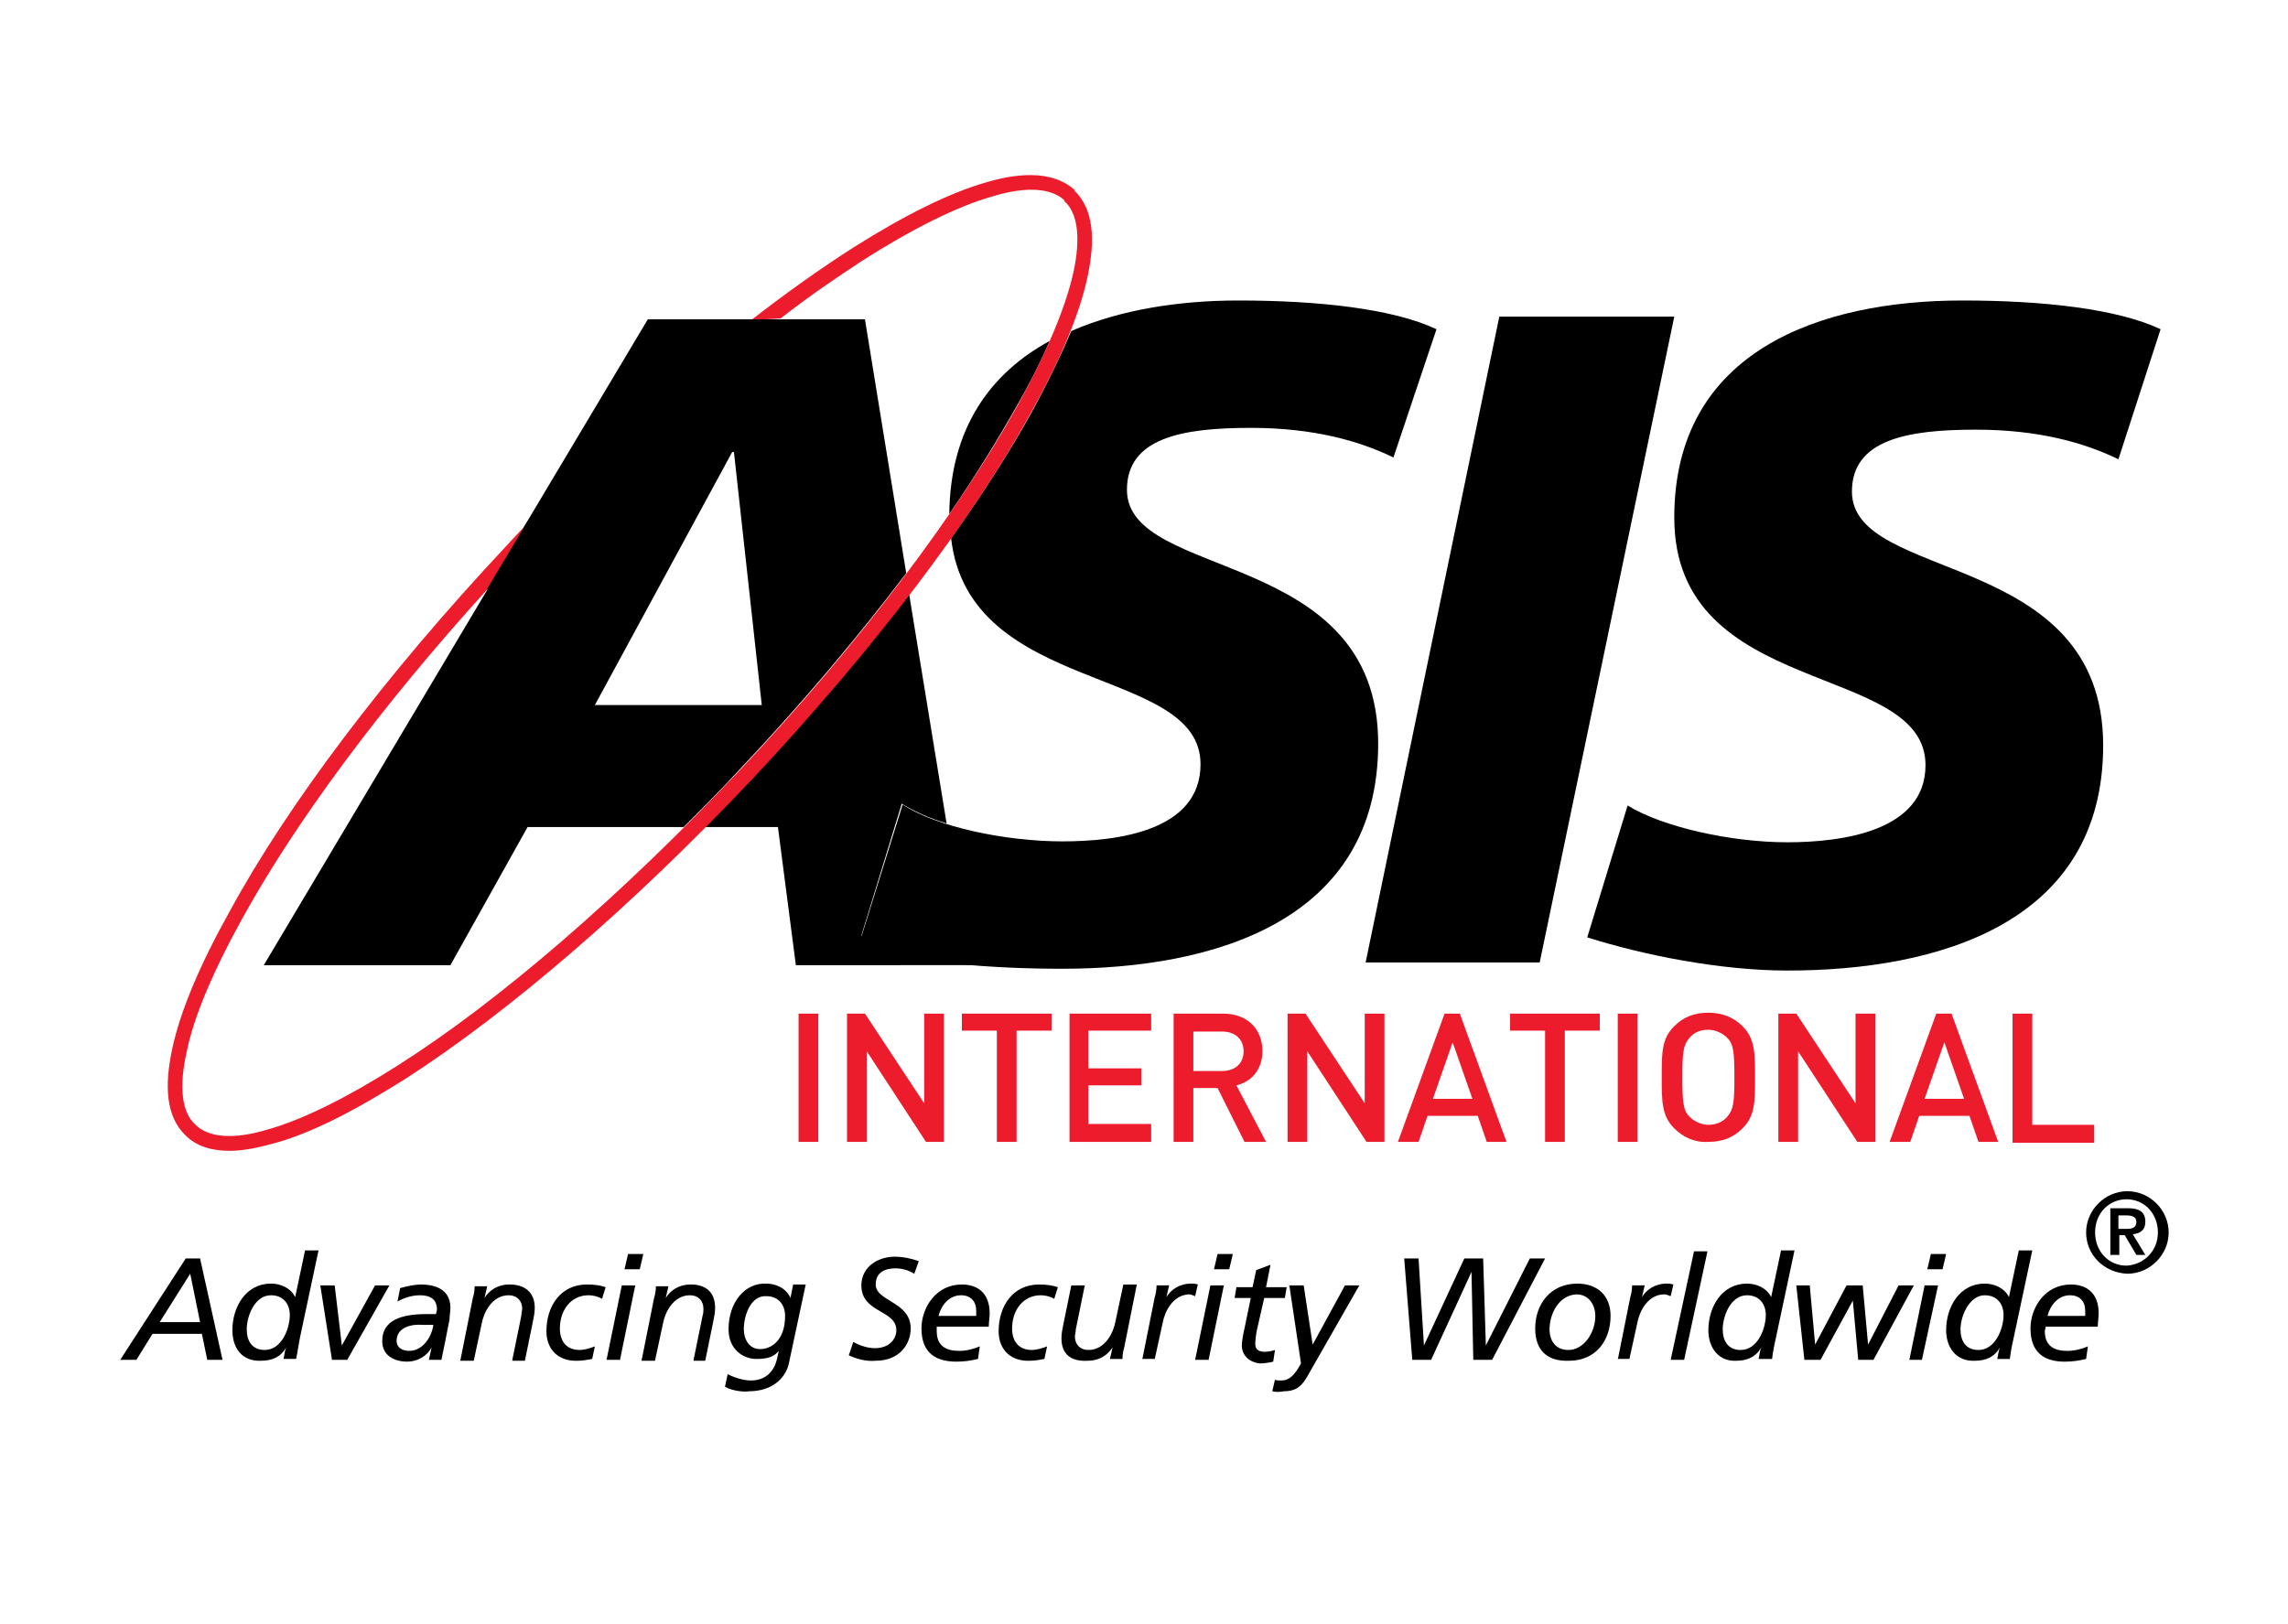
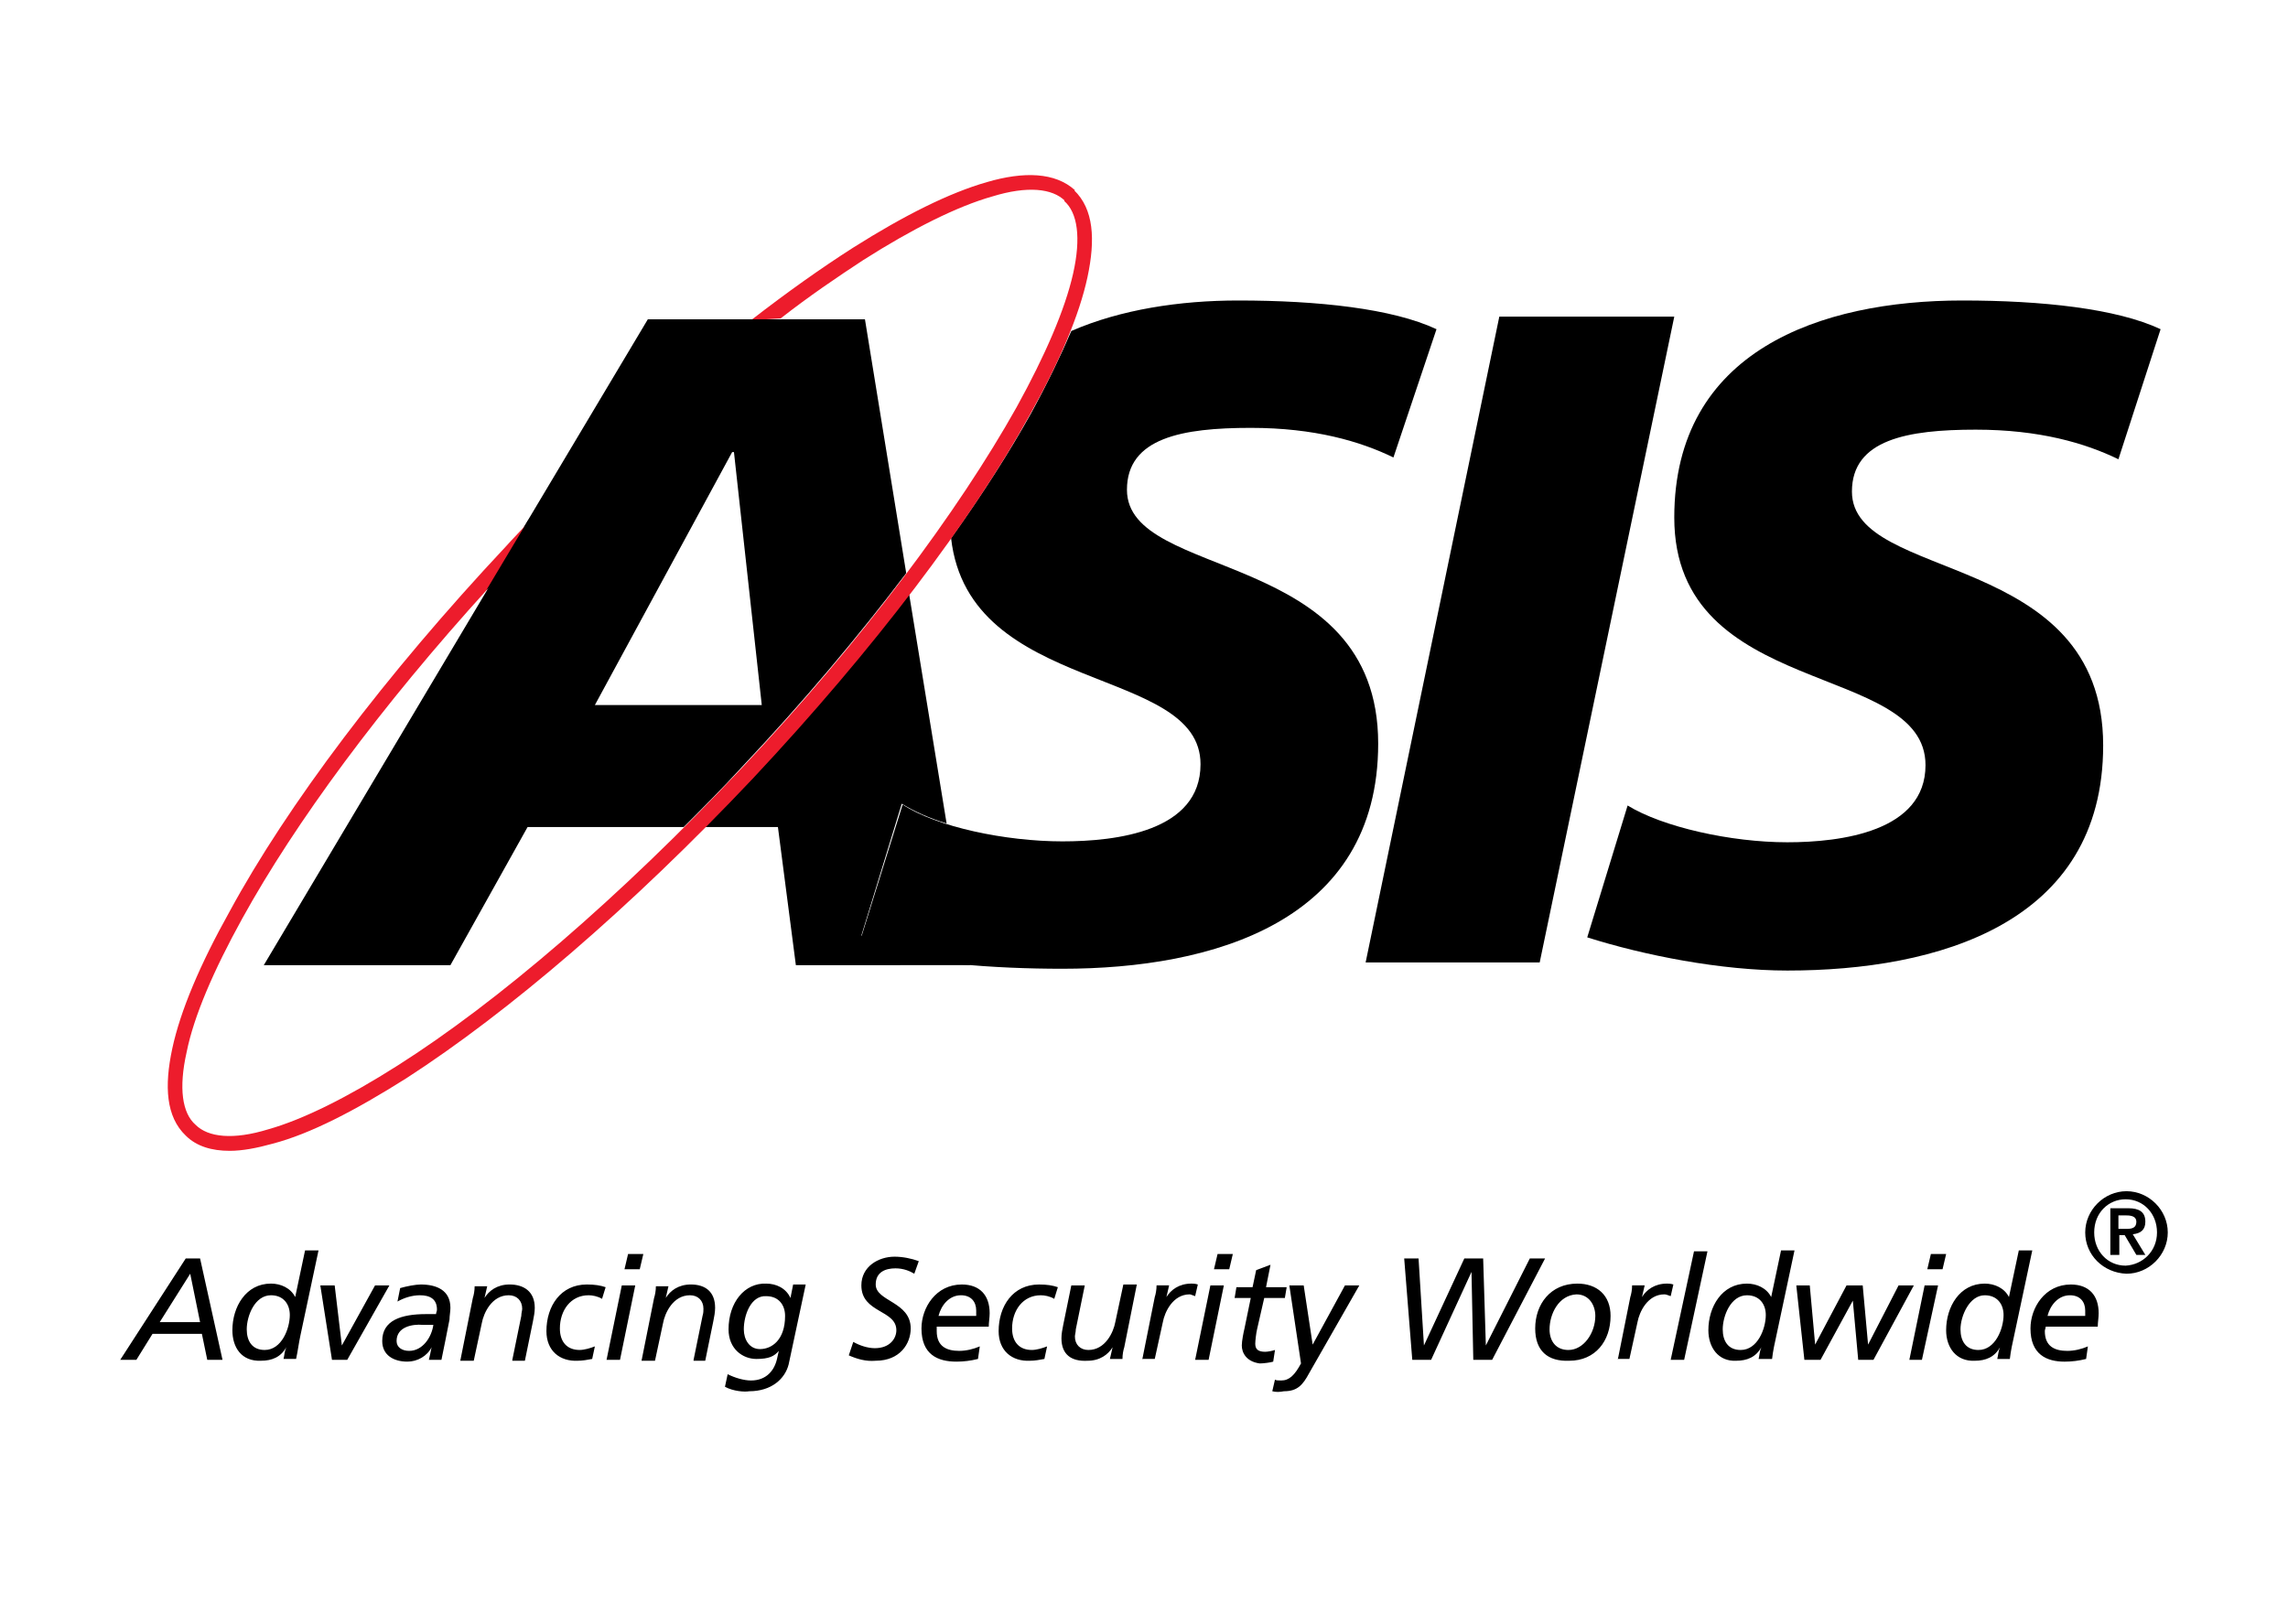
<svg xmlns="http://www.w3.org/2000/svg" enable-background="new 0 0 255 181" viewBox="0 0 255 181">
-   <path d="m236.2 137h.8c.6 0 1.1-.1 1.1-.8 0-.6-.6-.7-1.1-.7h-.9v1.5zm-.9-2.3h1.9c1.2 0 1.9.4 1.9 1.5 0 .9-.5 1.3-1.4 1.4l1.4 2.3h-1l-1.3-2.2h-.6v2.2h-1v-5.2zm5.2 2.7c0-2.1-1.5-3.7-3.5-3.7-1.9 0-3.5 1.5-3.5 3.7 0 2.1 1.5 3.7 3.5 3.7 1.9-.1 3.5-1.6 3.5-3.7m-8 0c0-2.5 2.1-4.6 4.6-4.6s4.6 2.1 4.6 4.6-2.1 4.6-4.6 4.6c-2.6-.1-4.6-2.1-4.6-4.6" />
+   <path d="m236.2 137h.8c.6 0 1.1-.1 1.1-.8 0-.6-.6-.7-1.1-.7h-.9v1.5zm-.9-2.3h1.9c1.2 0 1.9.4 1.9 1.5 0 .9-.5 1.3-1.4 1.4l1.4 2.3h-1l-1.3-2.2h-.6v2.2h-1v-5.2m5.2 2.7c0-2.1-1.5-3.7-3.5-3.7-1.9 0-3.5 1.5-3.5 3.7 0 2.1 1.5 3.7 3.5 3.7 1.9-.1 3.5-1.6 3.5-3.7m-8 0c0-2.5 2.1-4.6 4.6-4.6s4.6 2.1 4.6 4.6-2.1 4.6-4.6 4.6c-2.6-.1-4.6-2.1-4.6-4.6" />
  <path d="m72.2 35.6h11.6c-8 6.3-16.8 14.2-25.5 23.3m.1-.1 13.8-23.3m16.5 72.1-2-15.4h-8.2c1.8-1.8 3.5-3.6 5.3-5.5 6.5-7 12.4-13.9 17.5-20.6l4.2 25.7c-2-.6-3.7-1.4-5-2.2l-4.5 14.7c3.5 1.1 7.7 2.1 12 2.8l.1.5z" />
  <path d="m95.7 105.4 4.9-15.7c3.8 2.5 11.5 4.1 17.8 4.1 6 0 15.4-1.1 15.4-8.6 0-11.1-25.8-7.6-27.8-25.2 3.5-4.9 6.5-9.6 8.9-13.9 1.8-3.3 3.3-6.4 4.5-9.2 5.5-2.4 12.1-3.4 18.6-3.4 8.9 0 17.2.9 22.1 3.2l-4.8 14.3c-3.7-1.8-8.8-3.3-15.9-3.3-7.6 0-13.8 1.1-13.8 6.9 0 10.2 28 6.4 28 28.3 0 19.9-18.5 25.1-35.2 25.1-7.5 0-16.4-.6-22.7-2.6" />
  <path d="m152.2 107.3h19.4l15-72h-19.5z" />
  <path d="m240.8 36.7c-4.9-2.3-13.2-3.2-22.1-3.2-15.8 0-32.1 5.6-32.1 24.2 0 20.3 28 16 28 27.6 0 7.4-9.4 8.6-15.4 8.6-6.3 0-13.9-1.7-17.8-4.1l-4.5 14.7c6.3 2 14.9 3.7 22.3 3.7 16.7 0 35.2-5.2 35.2-25.1 0-21.9-28-18.1-28-28.3 0-5.8 6.2-6.9 13.8-6.9 7.1 0 12.2 1.5 15.9 3.3z" />
  <path d="m66.3 78.6h18.6l-3.1-28.2h-.2zm-36.9 29 25-42m0 0c1.1-1.2 2.2-2.4 3.3-3.5 9.9-10.5 19.9-19.6 28.9-26.5h9.8l4.6 28.3c-5.3 7-11.5 14.4-18.4 21.7-2.1 2.3-4.3 4.5-6.4 6.6h-17.4l-8.6 15.4h-20.8" />
-   <path d="m117 38c-1 2.3-2.2 4.7-3.7 7.3-2.1 3.7-4.6 7.8-7.5 12 .1-9.6 4.6-15.7 11.2-19.3" />
  <path d="m119.1 21.7.6-.6zm-64.7 43.9c-12 13.2-21.5 26.1-27.4 36.8-3.2 5.8-5.4 10.9-6.2 14.9-.9 4-.5 6.8 1 8.1 1.4 1.4 4.2 1.7 8.1.5 3.9-1.1 8.9-3.6 14.4-7.1 11.2-7.1 24.8-18.8 38.3-33.1s24.2-28.7 30.7-40.3c3.2-5.8 5.4-10.9 6.3-14.9s.5-6.8-1-8.1l1.1-1.2c2.2 2.1 2.4 5.5 1.5 9.7s-3.1 9.4-6.4 15.3c-6.5 11.8-17.4 26.2-30.9 40.6-13.6 14.4-27.3 26.1-38.6 33.4-5.7 3.6-10.7 6.2-14.9 7.3-1.8.5-3.4.8-4.8.8-2 0-3.7-.5-4.9-1.7-2.2-2.1-2.4-5.5-1.5-9.7s3.1-9.4 6.4-15.3c6.4-11.8 17.3-26.3 30.8-40.7.8-.9 1.7-1.8 2.5-2.7m24.8-22.5c4-3.1 7.8-5.8 11.4-8.1 5.7-3.6 10.7-6.1 14.9-7.3 4.1-1.2 7.6-1.1 9.8.9l-1.1 1.2c-1.4-1.4-4.2-1.7-8.1-.5-3.9 1.1-8.9 3.6-14.4 7.1-2.9 1.9-6 4-9.2 6.5" fill="#ed1c2c" />
  <path d="m69.6 141.5.4-1.7h1.7l-.4 1.7zm65.7 0 .4-1.7h1.7l-.4 1.7zm79.5 0 .4-1.7h1.7l-.4 1.7zm-197 5.9h4.5l-1.1-5.4zm5.3 4.2-.6-2.9h-5.5l-1.8 2.9h-1.8l7.3-11.3h1.6l2.5 11.3zm13.9 0-1.3-8.3h1.6l.8 6.7 3.7-6.7h1.6l-4.7 8.3zm20.1 0 1-4.9c0-.3.1-.6.1-.8 0-.9-.6-1.5-1.5-1.5-1.9 0-2.8 2-3 3.1l-.9 4.2h-1.5l1.4-7c.1-.3.2-.8.2-1.3h1.4l-.3 1.3c.5-.8 1.4-1.5 2.8-1.5 1.6 0 2.8.8 2.8 2.6 0 .5-.1 1-.2 1.5l-.9 4.4h-1.4zm10.5 0 1.7-8.3h1.5l-1.7 8.3zm9.7 0 1-4.9c.1-.3.1-.6.1-.8 0-.9-.6-1.5-1.5-1.5-1.9 0-2.8 2-3 3.1l-.9 4.2h-1.5l1.4-7c.1-.3.2-.8.2-1.3h1.4l-.3 1.3c.5-.8 1.4-1.5 2.8-1.5 1.6 0 2.7.8 2.7 2.6 0 .5-.1 1-.2 1.5l-.9 4.4h-1.3zm50 0 1.4-7c.1-.3.2-.8.2-1.3h1.4l-.3 1.3c.5-.8 1.4-1.5 2.8-1.5.1 0 .4 0 .7.1l-.3 1.3c-.3-.1-.5-.2-.6-.2-1.9 0-2.8 2-3 3.1l-.9 4.1h-1.4zm5.9 0 1.7-8.3h1.5l-1.7 8.3zm31 0-.2-9.8-4.5 9.8h-2.1l-.9-11.3h1.6l.6 9.7 4.5-9.7h2.1l.3 9.7 4.9-9.7h1.7l-5.9 11.3zm16.1 0 1.4-7c.1-.3.2-.8.2-1.3h1.4l-.3 1.3c.5-.8 1.4-1.5 2.8-1.5.1 0 .4 0 .7.1l-.3 1.3c-.3-.1-.5-.2-.7-.2-1.9 0-2.8 2-3 3.1l-.9 4.1h-1.3zm5.9 0 2.6-12.1h1.5l-2.6 12.1zm20.9 0-.6-6.6-3.6 6.6h-1.8l-.9-8.3h1.5l.6 6.6 3.5-6.6h1.8l.6 6.6 3.4-6.6h1.7l-4.5 8.3zm5.7 0 1.7-8.3h1.5l-1.8 8.3zm-185.3-3.4c0 1.3.6 2.3 2 2.3 1.9 0 2.8-2.4 2.8-3.9 0-1.2-.7-2.2-2.1-2.2-1.8 0-2.7 2.3-2.7 3.8m-1.6.1c0-2.6 1.5-5.2 4.3-5.2 1.1 0 2.2.5 2.7 1.5l1.1-5.2h1.5l-2 9.4c-.2.9-.3 1.8-.5 2.7h-1.4c.1-.4.1-.8.3-1.3-.6 1.1-1.6 1.5-2.8 1.5-2.2.1-3.2-1.5-3.2-3.4m18.3 1.2c0 .7.6 1.1 1.4 1.1 1.5 0 2.5-1.5 2.7-2.9h-1.2c-1.1-.1-2.9.2-2.9 1.8m-1.6 0c0-2.3 2.1-3 4.9-3h1.1c0-.2.1-.3.1-.5 0-1.2-.8-1.6-1.9-1.6-.9 0-1.8.3-2.5.7l.3-1.5c.7-.2 1.7-.4 2.3-.4 1.7 0 3.3.6 3.3 2.6 0 .4-.1.9-.1 1.3-.3 1.5-.6 3.1-.9 4.5h-1.4c.1-.4.2-.9.3-1.4-.5 1-1.6 1.6-2.7 1.6-1.5 0-2.8-.7-2.8-2.3m18.3-1.1c0-2.8 1.6-5.2 4.5-5.2.9 0 1.5.1 2.1.3l-.4 1.3c-.5-.3-1.1-.4-1.5-.4-2 0-3.2 1.7-3.2 3.7 0 1.5.8 2.4 2.2 2.4.5 0 1.2-.2 1.7-.4l-.3 1.4c-.5.1-1.1.2-1.6.2-2 .1-3.5-1.1-3.5-3.3m33.7 2.7.5-1.5c.7.4 1.6.7 2.4.7 1.7 0 2.4-1.1 2.4-2 0-2.3-3.9-1.9-3.9-5 0-2.1 1.9-3.2 3.7-3.2.9 0 1.9.2 2.7.5l-.5 1.4c-.5-.3-1.2-.6-2.1-.6-1.1 0-2.2.4-2.2 1.8 0 1.9 3.9 1.9 3.9 4.9 0 1.7-1.2 3.6-3.9 3.6-1.1.1-2.1-.2-3-.6m10-4.4h4.2c0-.2 0-.4 0-.6 0-1-.6-1.7-1.7-1.7-1.3 0-2.2 1.1-2.5 2.3m-1.9 1.4c0-2.3 1.6-4.9 4.5-4.9 2 0 3.1 1.2 3.1 3.2 0 .5-.1 1-.1 1.5h-5.8v.5c0 1.7 1.1 2.2 2.5 2.2.8 0 1.6-.2 2.3-.5l-.2 1.4c-.8.2-1.6.3-2.4.3-2.1 0-3.9-.8-3.9-3.7m8.6.3c0-2.8 1.6-5.2 4.5-5.2.9 0 1.5.1 2.1.3l-.4 1.3c-.5-.3-1.1-.4-1.5-.4-2 0-3.2 1.7-3.2 3.7 0 1.5.8 2.4 2.2 2.4.5 0 1.2-.2 1.7-.4l-.3 1.4c-.5.1-1.1.2-1.6.2-2 .1-3.5-1.1-3.5-3.3m7 .8c0-.5.1-1 .2-1.5l.9-4.4h1.5l-1 4.9c0 .3-.1.6-.1.8 0 .9.6 1.5 1.5 1.5 1.9 0 2.8-2 3-3.1l.9-4.2h1.5l-1.4 7c-.1.3-.2.8-.2 1.3h-1.4l.3-1.3c-.5.8-1.4 1.5-2.8 1.5-1.8.1-2.9-.7-2.9-2.5m20.1.8c0-.5.2-1.5.3-1.9l.7-3.4h-1.8l.2-1.2h1.8l.4-1.9 1.6-.6-.5 2.5h2.3l-.2 1.2h-2.3l-.8 3.5c-.1.4-.2 1.3-.2 1.6 0 .6.3.9 1.1.9.3 0 .8-.1 1.1-.2l-.2 1.3c-.3.1-1.1.2-1.5.2-1.5-.2-2-1.2-2-2m34.3-1.8c0 1.3.7 2.3 2.1 2.3 1.7 0 3-1.9 3-3.8 0-1.2-.7-2.4-2.1-2.4-2 .1-3 2.2-3 3.9m-1.6-.1c0-2.7 1.7-5 4.7-5 2.2 0 3.7 1.3 3.7 3.6 0 2.8-1.7 5-4.6 5-2.4.1-3.8-1.1-3.8-3.6m20.9.1c0 1.3.6 2.3 2 2.3 1.9 0 2.8-2.4 2.8-3.9 0-1.2-.7-2.2-2.1-2.2-1.8 0-2.7 2.3-2.7 3.8m-1.6.1c0-2.6 1.5-5.2 4.3-5.2 1.1 0 2.2.5 2.7 1.5l1.1-5.2h1.5l-2 9.4c-.2.9-.4 1.8-.5 2.7h-1.5c.1-.4.1-.8.3-1.3-.6 1.1-1.6 1.5-2.8 1.5-2 .1-3.1-1.5-3.1-3.4m28.1-.1c0 1.3.6 2.3 2 2.3 1.9 0 2.8-2.4 2.8-3.9 0-1.2-.7-2.2-2.1-2.2-1.7 0-2.7 2.3-2.7 3.8m-1.6.1c0-2.6 1.5-5.2 4.3-5.2 1.1 0 2.2.5 2.7 1.5l1.1-5.2h1.5l-2 9.4c-.2.9-.4 1.8-.5 2.7h-1.4c.1-.4.1-.8.3-1.3-.6 1.1-1.6 1.5-2.8 1.5-2.1.1-3.2-1.5-3.2-3.4m11.3-1.6h4.2c0-.2 0-.4 0-.6 0-1-.6-1.7-1.7-1.7-1.3 0-2.2 1.1-2.5 2.3m-1.9 1.4c0-2.3 1.6-4.9 4.5-4.9 2 0 3.1 1.2 3.1 3.2 0 .5-.1 1-.1 1.5h-5.8c0 .2-.1.3-.1.5 0 1.7 1.1 2.2 2.5 2.2.8 0 1.6-.2 2.3-.5l-.2 1.4c-.8.2-1.6.3-2.4.3-2 0-3.8-.8-3.8-3.7m-143.4.1c0 1.1.6 2.2 1.8 2.2 1.3 0 2.8-1 2.8-3.7 0-1.2-.7-2.2-2.1-2.2-1.7-.1-2.5 2.1-2.5 3.7m-2.1 6.4.3-1.4c.8.4 1.8.7 2.6.7 1.7 0 2.6-1.1 2.9-2.4l.2-.9c-.5.6-1.1.9-2.5.9-1.5 0-3.1-1.1-3.1-3.3 0-3 1.8-5.2 4.2-5.1 1.1 0 2.2.5 2.7 1.6l.3-1.5h1.4l-1.9 8.9c-.4 1.6-1.9 3-4.4 3-.5.1-1.8 0-2.7-.5m61 .5.3-1.3c.1.1.4.1.7.1.9 0 1.5-.6 2.2-1.9l-1.3-8.7h1.6l1 6.6 3.6-6.6h1.6l-5.6 9.8c-.7 1.3-1.3 2-2.8 2-.5.1-.9.1-1.3 0" />
-   <path d="m89 113h2.2v14.3h-2.2zm14.2 14.3-6.6-10.1v10.1h-2.2v-14.3h2l6.6 10v-10h2.2v14.3zm7.9 0v-12.4h-3.9v-1.9h10v1.9h-3.9v12.4zm8.1 0v-14.3h9.1v1.9h-7v4.2h5.9v1.9h-5.9v4.3h7v2zm13.8-7.9h3.2c1.4 0 2.4-.8 2.4-2.2s-1-2.2-2.4-2.2h-3.2zm5.7 7.9-3-6h-2.7v6h-2.2v-14.3h5.5c2.7 0 4.4 1.7 4.4 4.2 0 2-1.2 3.4-2.9 3.8l3.3 6.3zm13.6 0-6.6-10.1v10.1h-2.2v-14.3h2l6.6 10v-10h2.2v14.3zm7.4-4.8h4.4l-2.2-6.3zm6 4.8-1-2.9h-5.6l-1 2.9h-2.3l5.2-14.3h1.7l5.2 14.3zm6.5 0v-12.4h-3.9v-1.9h10v1.9h-3.9v12.4zm8.1-14.3h2.2v14.3h-2.2zm26.7 14.3-6.6-10.1v10.1h-2.2v-14.3h2l6.6 10v-10h2.2v14.3zm7.5-4.8h4.4l-2.2-6.3zm6 4.8-1-2.9h-5.6l-1 2.9h-2.3l5.2-14.3h1.7l5.2 14.3zm3.8 0v-14.3h2.2v12.4h6.9v2h-9.1zm-36-11.6c-.7.8-.8 1.6-.8 4.4s.1 3.7.8 4.4c.5.5 1.3.9 2.1.9s1.6-.3 2.1-.9c.7-.8.8-1.6.8-4.4s-.1-3.7-.8-4.4c-.5-.5-1.3-.9-2.1-.9-.9 0-1.6.3-2.1.9m-1.7 10.1c-1.4-1.4-1.4-3-1.4-5.7 0-2.8 0-4.3 1.4-5.7 1-1 2.2-1.5 3.8-1.5 1.5 0 2.8.5 3.8 1.5 1.4 1.4 1.4 3 1.4 5.7 0 2.8 0 4.3-1.4 5.7-1 1-2.2 1.5-3.8 1.5-1.5.1-2.8-.5-3.8-1.5" fill="#ed1c2c" />
  <path d="m58.8 58.1-4.6 7.7 35.7-30.2h-13.6" />
</svg>